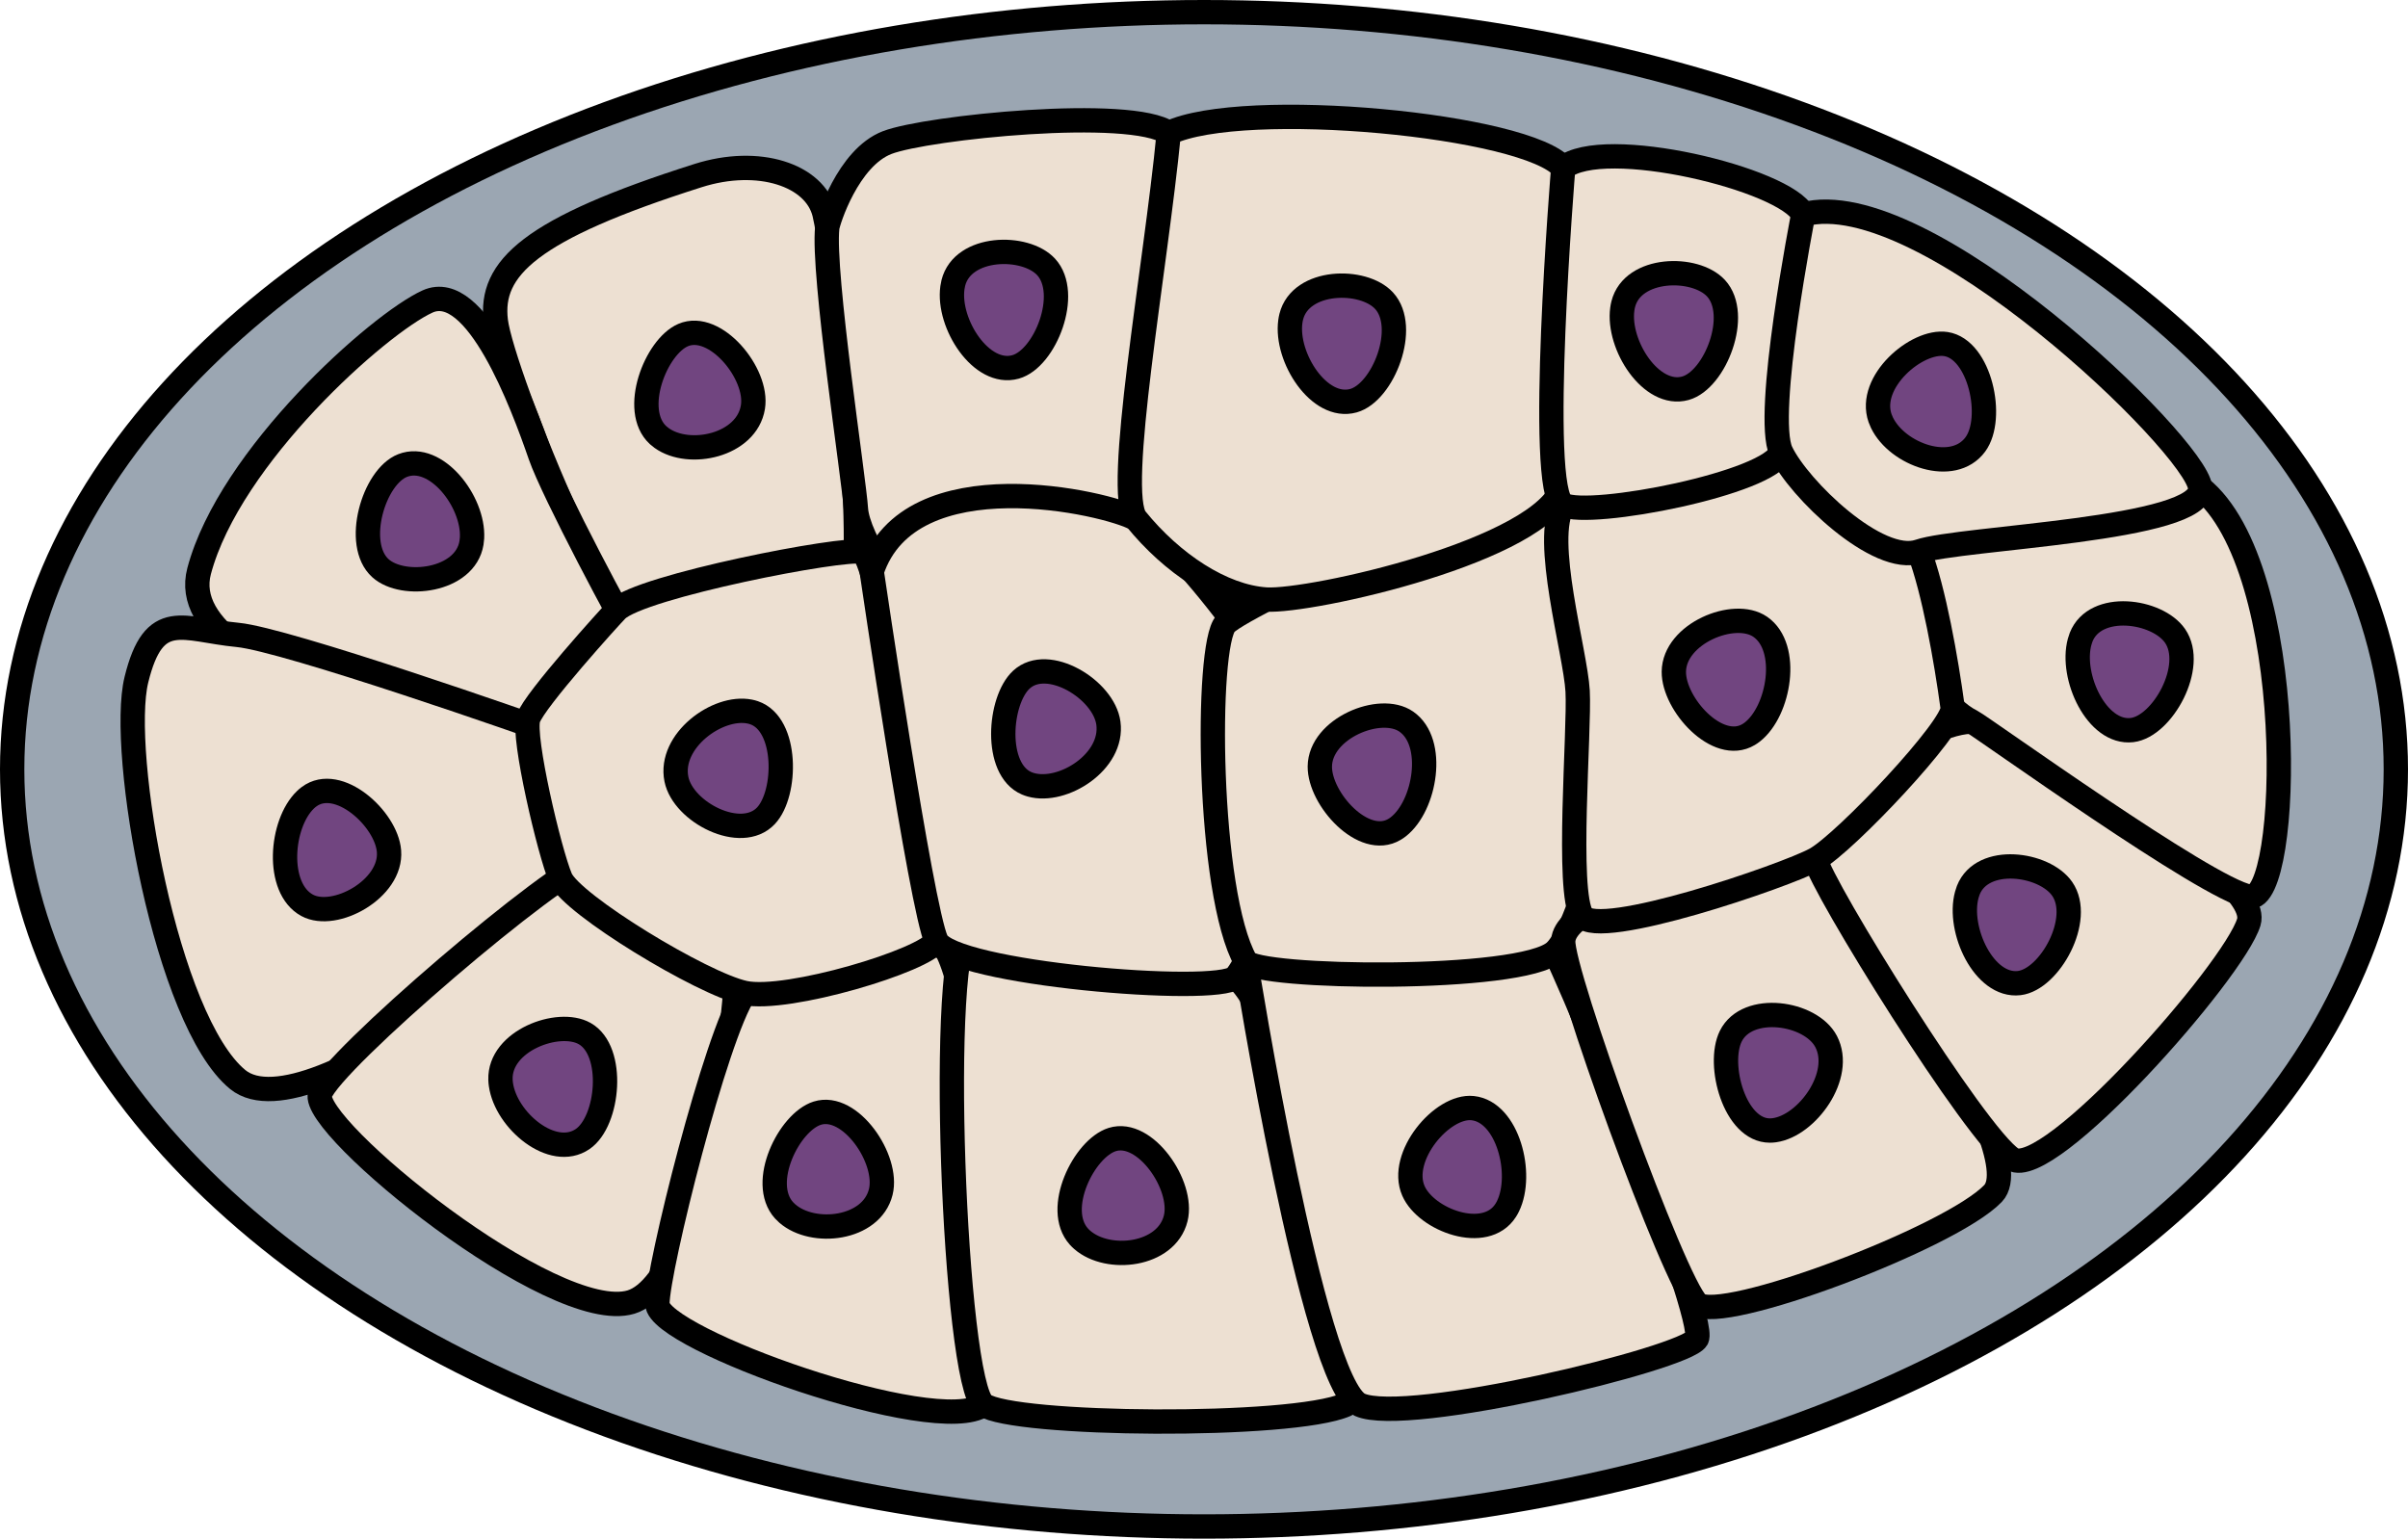
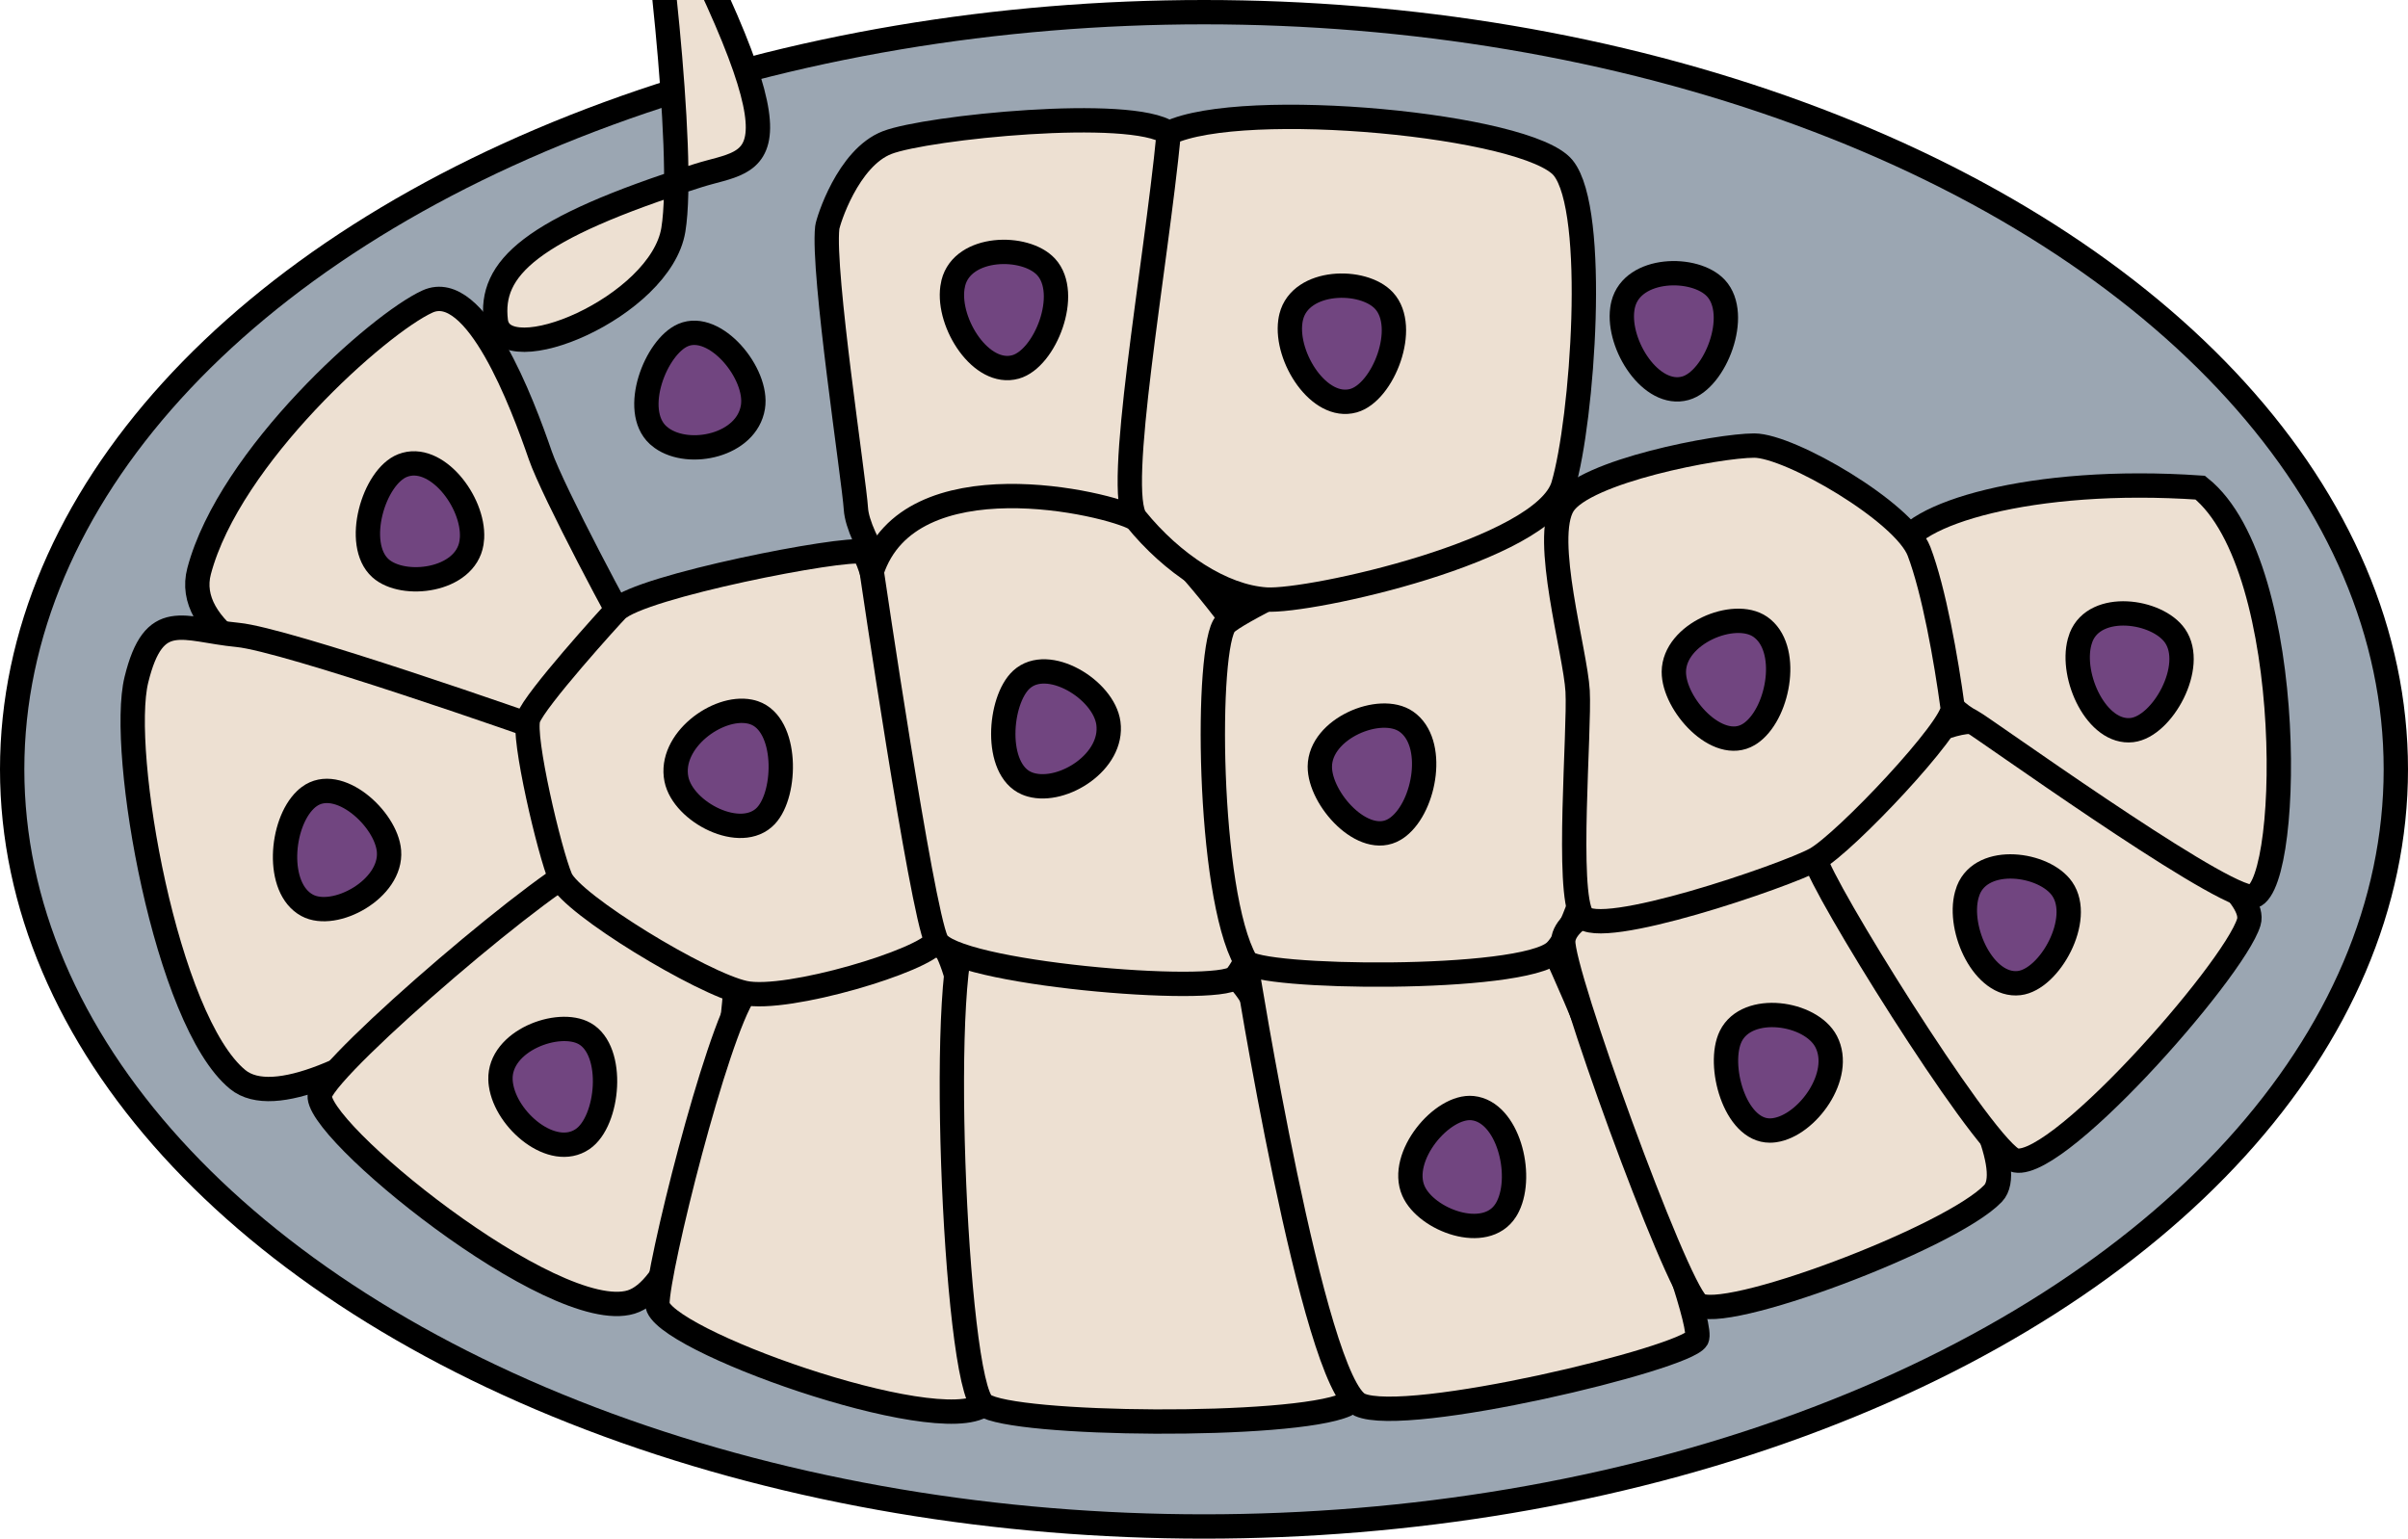
<svg xmlns="http://www.w3.org/2000/svg" version="1.1" id="Layer_1" x="0px" y="0px" width="98.956px" height="63.238px" viewBox="0 0 98.956 63.238" enable-background="new 0 0 98.956 63.238" xml:space="preserve">
  <g>
    <g>
      <ellipse fill="#9BA6B2" stroke="#000000" stroke-linecap="round" stroke-linejoin="round" stroke-miterlimit="10" cx="49.478" cy="31.619" rx="48.978" ry="31.119" />
    </g>
-     <path fill="#EDE0D2" stroke="#000000" stroke-miterlimit="10" d="M28.689,7.216c-6.928,2.199-8.575,3.814-8.314,5.975   c0.261,2.161,5.298,14.745,7.382,14.745s6.775-0.576,7.296-3.746c0.521-3.17-0.782-13.832-1.173-15.417   C33.49,7.188,31.174,6.427,28.689,7.216z" />
+     <path fill="#EDE0D2" stroke="#000000" stroke-miterlimit="10" d="M28.689,7.216c-6.928,2.199-8.575,3.814-8.314,5.975   s6.775-0.576,7.296-3.746c0.521-3.17-0.782-13.832-1.173-15.417   C33.49,7.188,31.174,6.427,28.689,7.216z" />
    <path fill="#EDE0D2" stroke="#000000" stroke-miterlimit="10" d="M33.996,9.351c0.026-0.236,0.842-2.868,2.464-3.492   s10.018-1.482,11.571-0.39c1.552,1.092-0.847,15.682-1.764,16.931c-0.917,1.248-5.715,2.887-7.479,2.809   c-1.764-0.078-3.541-3.113-3.614-4.291C35.102,19.739,33.789,11.205,33.996,9.351z" />
    <path fill="#EDE0D2" stroke="#000000" stroke-miterlimit="10" d="M22.202,18.712c-0.737-2.136-2.639-7.225-4.634-6.32   c-1.995,0.906-8.131,6.356-9.385,11.079s13.78,7.473,15.36,7.057c1.58-0.416,3.511-2.592,2.659-3.937   C25.658,25.732,22.715,20.201,22.202,18.712z" />
    <path fill="#EDE0D2" stroke="#000000" stroke-miterlimit="10" d="M9.77,26.095c-2.27-0.217-3.439-1.114-4.165,1.842   s1.22,14.025,4.165,16.432c2.944,2.407,14.405-7.053,14.55-8.99s0.23-4.572-1.178-5.091C21.733,29.769,11.745,26.284,9.77,26.095z" />
    <path fill="#EDE0D2" stroke="#000000" stroke-miterlimit="10" d="M13.151,44.96c-0.437,1.334,9.604,9.516,12.781,8.554   c3.176-0.963,4.917-14.279,4.192-15.883c-0.725-1.604-4.352-2.578-5.803-2.252C22.869,35.705,13.587,43.626,13.151,44.96z" />
    <path fill="#EDE0D2" stroke="#000000" stroke-miterlimit="10" d="M38.484,38.671c-1.261,0.335-6.7,0.402-7.882,2.139   s-3.586,11.353-3.586,12.782c0,1.429,11.464,5.53,13.406,4.144C42.363,56.35,39.828,38.313,38.484,38.671z" />
    <path fill="#EDE0D2" stroke="#000000" stroke-miterlimit="10" d="M25.344,25.068c-0.231,0.23-3.383,3.71-3.633,4.458   c-0.25,0.749,0.868,5.497,1.325,6.572s5.824,4.337,7.565,4.711s7.447-1.337,7.882-2.139c0.435-0.802-2.321-15.775-3.046-15.989   C34.712,22.468,26.326,24.091,25.344,25.068z" />
    <path fill="#EDE0D2" stroke="#000000" stroke-miterlimit="10" d="M39.866,38.048c-1.383,0.622-0.647,18.824,0.555,19.687   c1.202,0.863,12.666,0.977,14.885,0c2.219-0.977-2.609-16.266-4.54-17.568S41.249,37.426,39.866,38.048z" />
    <path fill="#EDE0D2" stroke="#000000" stroke-miterlimit="10" d="M35.823,23.489c0,0,2.032,13.844,2.66,15.181   c0.629,1.337,11.509,2.246,12.282,1.497s3.337-7.593,3.24-8.984c-0.097-1.39-5.006-8.522-7.327-9.858   C45.538,20.669,37.37,18.764,35.823,23.489z" />
    <path fill="#EDE0D2" stroke="#000000" stroke-miterlimit="10" d="M51.192,39.51c0,0,2.761,17.362,4.686,18.226   c1.925,0.863,13.389-1.897,13.852-2.715c0.462-0.818-5.547-15.943-6.472-17.121S52.625,37.597,51.192,39.51z" />
    <path fill="#EDE0D2" stroke="#000000" stroke-miterlimit="10" d="M51.192,39.51c0.405,0.717,11.335,0.866,12.709-0.399   c1.374-1.265,3.004-9.535,3.064-11.174s-1.759-7.258-2.725-7.982c-0.966-0.725-13.048,4.808-13.875,5.676   C49.537,26.498,49.605,36.701,51.192,39.51z" />
    <path fill="#EDE0D2" stroke="#000000" stroke-miterlimit="10" d="M64.241,38.665c-0.084,1.255,4.569,14.089,5.514,14.926   c0.945,0.837,10.413-2.717,12.15-4.542s-6.428-13.348-7.296-13.734S64.384,36.542,64.241,38.665z" />
    <path fill="#EDE0D2" stroke="#000000" stroke-miterlimit="10" d="M74.608,35.316c0.207,1.07,6.601,11.381,8.078,12.317   c1.477,0.936,9.12-7.725,9.728-9.734s-9.555-7.484-10.944-8.156C80.08,29.07,74.087,32.628,74.608,35.316z" />
    <path fill="#EDE0D2" stroke="#000000" stroke-miterlimit="10" d="M81.036,29.66c0.401,0.202,9.694,6.903,11.405,7.191   s2.058-13.544-2.024-16.809c-6.949-0.48-12.074,1.112-12.334,2.621C77.822,24.172,78.777,28.52,81.036,29.66z" />
    <path fill="#EDE0D2" stroke="#000000" stroke-miterlimit="10" d="M80.244,29.088c0.103,0.758-4.42,5.557-5.636,6.228   c-1.216,0.671-8.938,3.316-9.594,2.33c-0.656-0.987-0.093-7.622-0.182-9.241s-1.461-6.271-0.593-7.657   c0.869-1.386,6.373-2.435,7.849-2.435c1.477,0,6.167,2.745,6.775,4.35C79.472,24.268,79.973,27.088,80.244,29.088z" />
    <path fill="#EDE0D2" stroke="#000000" stroke-miterlimit="10" d="M46.679,21.326c1.482,1.83,3.539,3.197,5.35,3.314   s11.421-2.019,12.211-4.686c0.791-2.667,1.428-11.285,0-13.052C62.812,5.135,51.095,4.02,48.031,5.469   C47.488,11.044,45.797,20.236,46.679,21.326z" />
-     <path fill="#EDE0D2" stroke="#000000" stroke-miterlimit="10" d="M64.24,6.902c0,0-1.093,13.292,0,13.845   c1.093,0.554,8.546-0.894,8.953-2.177c0.407-1.283,1.617-8.307,0.911-9.757S65.869,5.548,64.24,6.902z" />
-     <path fill="#EDE0D2" stroke="#000000" stroke-miterlimit="10" d="M74.104,8.814c0,0-1.621,8.253-0.911,9.757   c0.71,1.504,3.979,4.673,5.671,4.092c1.692-0.581,11.734-0.87,11.552-2.621C90.235,18.291,79.044,7.476,74.104,8.814z" />
    <path fill="#714580" stroke="#000000" stroke-miterlimit="10" d="M27.192,18.004c1.134,0.813,3.492,0.307,3.749-1.272   c0.224-1.374-1.55-3.527-2.868-2.961c-1.121,0.481-2.142,3.087-1.03,4.113C27.09,17.926,27.14,17.966,27.192,18.004z" />
    <path fill="#714580" stroke="#000000" stroke-miterlimit="10" d="M19.398,22.11c0.079-1.492-1.484-3.51-2.852-2.977   c-1.191,0.464-2.007,3.232-0.912,4.22c0.932,0.841,3.485,0.535,3.742-1.042C19.387,22.246,19.394,22.178,19.398,22.11z" />
    <path fill="#714580" stroke="#000000" stroke-miterlimit="10" d="M12.552,32.871c-1.021,0.98-1.234,3.626,0.067,4.336   c1.132,0.618,3.493-0.67,3.367-2.227c-0.107-1.325-2.089-3.131-3.288-2.233C12.647,32.784,12.598,32.826,12.552,32.871z" />
    <path fill="#714580" stroke="#000000" stroke-miterlimit="10" d="M20.585,44.575c0.208,1.477,2.122,3.082,3.357,2.241   c1.075-0.732,1.343-3.629,0.083-4.338c-1.072-0.603-3.509,0.293-3.458,1.894C20.569,44.44,20.575,44.507,20.585,44.575z" />
-     <path fill="#714580" stroke="#000000" stroke-miterlimit="10" d="M32.355,49.876c1.061,0.925,3.452,0.662,3.839-0.884   c0.337-1.346-1.249-3.67-2.609-3.241c-1.157,0.364-2.391,2.855-1.368,3.99C32.26,49.788,32.306,49.833,32.355,49.876z" />
-     <path fill="#714580" stroke="#000000" stroke-miterlimit="10" d="M44.476,50.96c1.061,0.925,3.452,0.662,3.839-0.884   c0.337-1.346-1.249-3.67-2.609-3.241c-1.157,0.364-2.391,2.855-1.368,3.99C44.382,50.873,44.427,50.918,44.476,50.96z" />
    <path fill="#714580" stroke="#000000" stroke-miterlimit="10" d="M61.972,49.573c0.641-1.316-0.008-3.874-1.452-4.029   c-1.257-0.135-3.052,1.996-2.435,3.402c0.525,1.197,2.957,2.109,3.791,0.799C61.911,49.691,61.943,49.633,61.972,49.573z" />
    <path fill="#714580" stroke="#000000" stroke-miterlimit="10" d="M72.919,46.452c1.341-0.186,2.849-2.254,2.126-3.644   c-0.63-1.21-3.24-1.592-3.919-0.221c-0.577,1.167,0.161,3.887,1.609,3.878C72.796,46.465,72.857,46.46,72.919,46.452z" />
    <path fill="#714580" stroke="#000000" stroke-miterlimit="10" d="M80.824,36.779c-0.389,1.431,0.71,3.794,2.152,3.626   c1.256-0.147,2.629-2.631,1.769-3.873c-0.731-1.056-3.279-1.412-3.859,0.056C80.863,36.649,80.842,36.713,80.824,36.779z" />
    <path fill="#714580" stroke="#000000" stroke-miterlimit="10" d="M85.461,26.38c-0.389,1.431,0.71,3.794,2.152,3.626   c1.256-0.147,2.629-2.631,1.769-3.873c-0.731-1.056-3.279-1.412-3.859,0.056C85.5,26.251,85.479,26.314,85.461,26.38z" />
-     <path fill="#714580" stroke="#000000" stroke-miterlimit="10" d="M77.338,17.371c0.636,1.319,2.921,2.139,3.837,0.896   c0.798-1.082,0.189-3.915-1.212-4.127c-1.191-0.18-3.226,1.553-2.702,3.047C77.283,17.249,77.309,17.31,77.338,17.371z" />
    <path fill="#714580" stroke="#000000" stroke-miterlimit="10" d="M66.668,12.703c-0.203,1.478,1.187,3.645,2.593,3.254   c1.224-0.341,2.267-3.015,1.258-4.11c-0.858-0.931-3.426-0.886-3.813,0.658C66.69,12.569,66.677,12.635,66.668,12.703z" />
    <path fill="#714580" stroke="#000000" stroke-miterlimit="10" d="M53.026,13.214c-0.203,1.478,1.187,3.645,2.593,3.254   c1.224-0.341,2.267-3.015,1.258-4.11c-0.858-0.931-3.426-0.886-3.813,0.658C53.048,13.08,53.035,13.146,53.026,13.214z" />
    <path fill="#714580" stroke="#000000" stroke-miterlimit="10" d="M39.139,11.827c-0.203,1.478,1.187,3.645,2.593,3.254   c1.224-0.341,2.267-3.015,1.258-4.11c-0.858-0.931-3.426-0.886-3.813,0.658C39.161,11.693,39.148,11.759,39.139,11.827z" />
    <path fill="#714580" stroke="#000000" stroke-miterlimit="10" d="M42.367,32.256c1.31,0.368,3.397-0.949,3.182-2.535   c-0.187-1.381-2.491-2.79-3.576-1.787c-0.922,0.853-1.133,3.684,0.218,4.26C42.249,32.219,42.307,32.239,42.367,32.256z" />
    <path fill="#714580" stroke="#000000" stroke-miterlimit="10" d="M57.466,33.978c1.103-0.863,1.553-3.473,0.322-4.322   c-1.071-0.739-3.536,0.284-3.55,1.847c-0.012,1.33,1.798,3.345,3.072,2.582C57.363,34.054,57.415,34.018,57.466,33.978z" />
    <path fill="#714580" stroke="#000000" stroke-miterlimit="10" d="M72.014,30.083c1.103-0.863,1.553-3.473,0.322-4.322   c-1.071-0.739-3.536,0.284-3.55,1.847c-0.012,1.33,1.798,3.345,3.072,2.582C71.911,30.158,71.963,30.123,72.014,30.083z" />
    <path fill="#714580" stroke="#000000" stroke-miterlimit="10" d="M30.809,29.245c-1.33-0.265-3.328,1.212-3.012,2.778   c0.275,1.363,2.663,2.588,3.681,1.503c0.865-0.923,0.895-3.763-0.49-4.233C30.93,29.273,30.87,29.257,30.809,29.245z" />
  </g>
</svg>